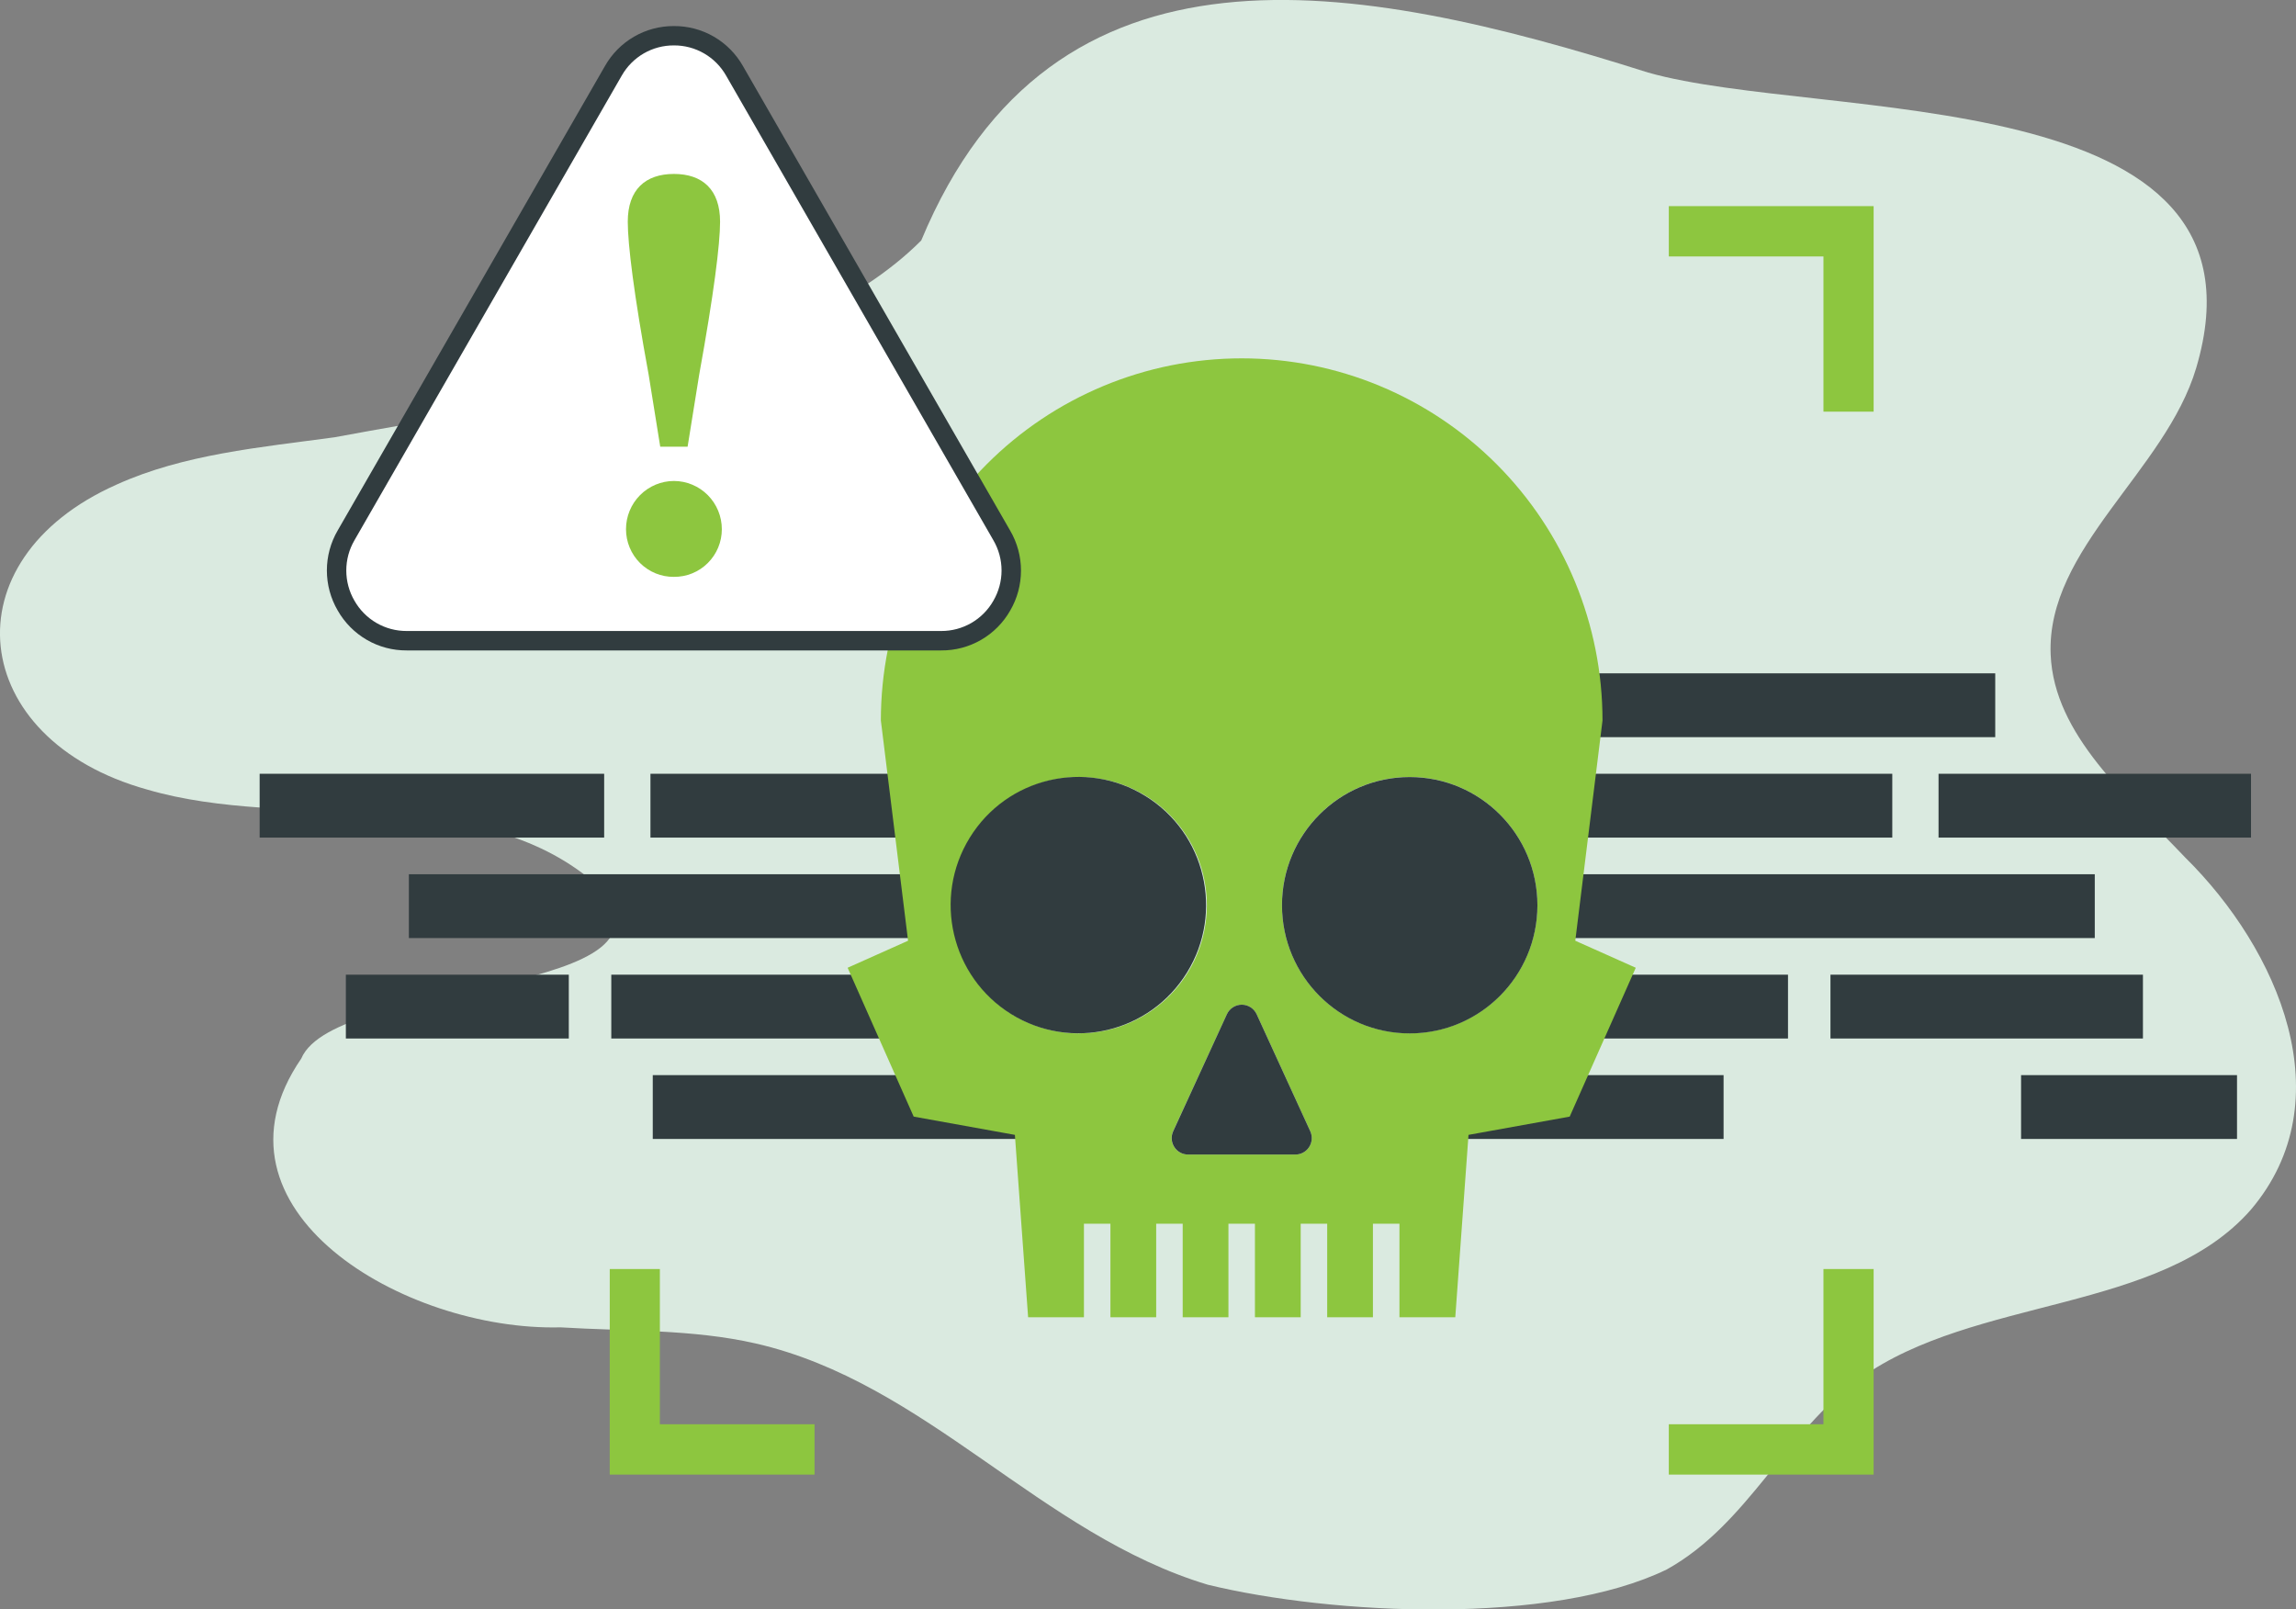
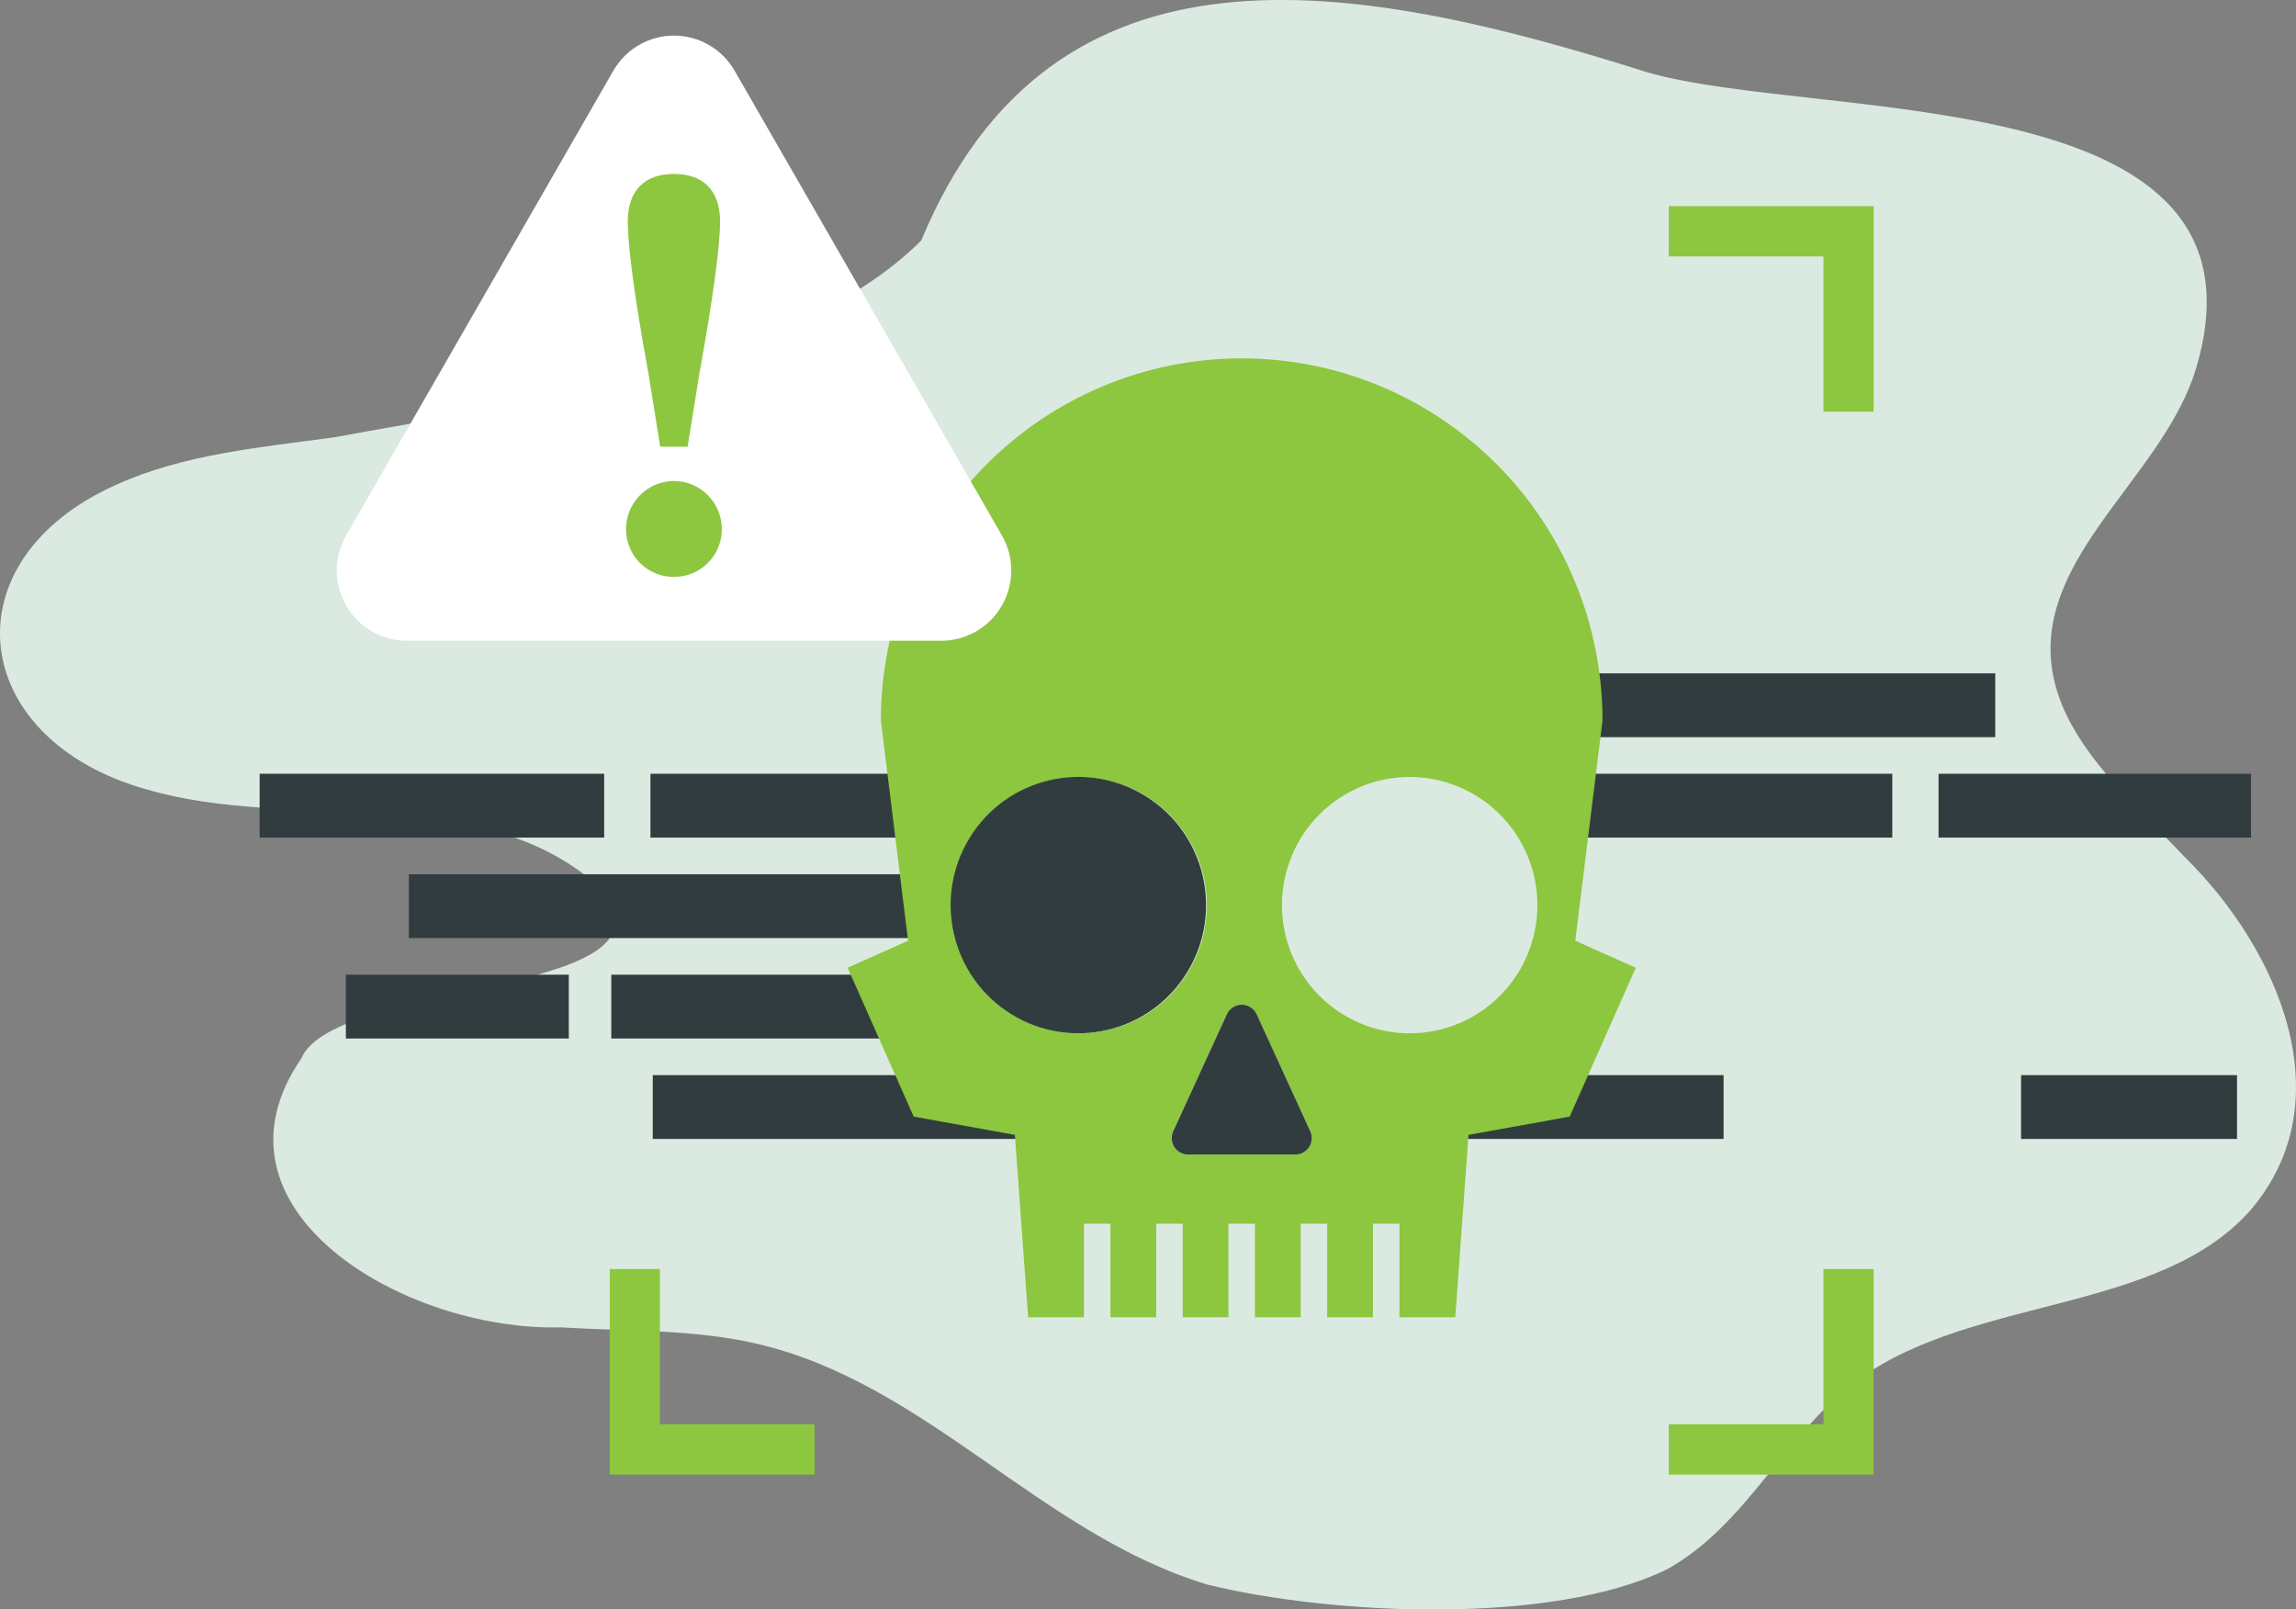
<svg xmlns="http://www.w3.org/2000/svg" width="204" height="143" viewBox="0 0 204 143" fill="none">
  <rect x="0" y="0" width="204" height="143" fill="#808080" stroke="none" />
  <g clip-path="url(#clip0_1623_379)">
    <path d="M146.428 6.445C120.38 -1.81 93.547 -6.758 81.852 21.367C70.463 32.783 46.009 35.808 29.718 38.854C23.125 39.75 16.318 40.357 10.362 43.056C-4.744 49.765 -2.905 65.707 13.07 70.152C25.839 73.901 42.278 69.411 52.832 78.448C62.694 88.717 29.815 86.844 26.765 94.058C17.573 107.443 35.862 118.289 49.799 117.938C55.599 118.296 61.503 118.082 67.141 119.369C82.327 122.841 92.451 136.338 107.314 140.806C118.433 143.51 137.897 144.424 148.101 139.445C155.371 135.396 158.592 127.265 165.273 122.466C175.446 115.163 191.938 116.683 199.992 107.483C208.26 97.756 202.456 84.379 194.148 76.183C188.999 70.747 182.505 65.311 182.202 58.173C181.801 48.715 192.418 41.841 195.133 32.694C202.741 7.04 161.842 10.827 146.428 6.445Z" fill="#DAEAE0" />
    <path d="M166.472 36.577H162.015V22.786H148.274V18.315H166.472V36.577Z" fill="#8DC63F" />
    <path d="M72.372 131.021H54.176V112.756H58.63V126.548H72.372V131.021Z" fill="#8DC63F" />
    <path d="M166.472 131.021H148.274V126.548H162.015V112.756H166.472V131.021Z" fill="#8DC63F" />
    <path d="M177.277 59.827H130.308V65.498H177.277V59.827Z" fill="#313C3F" />
    <path d="M153.14 95.527H124.39V101.198H153.14V95.527Z" fill="#313C3F" />
    <path d="M198.759 95.527H179.572V101.198H198.759V95.527Z" fill="#313C3F" />
-     <path d="M186.121 77.678H139.152V83.349H186.121V77.678Z" fill="#313C3F" />
    <path d="M168.13 68.751H137.519V74.422H168.13V68.751Z" fill="#313C3F" />
    <path d="M200.003 68.751H172.24V74.422H200.003V68.751Z" fill="#313C3F" />
-     <path d="M158.864 86.603H139.057V92.274H158.864V86.603Z" fill="#313C3F" />
-     <path d="M190.4 86.603H162.637V92.274H190.4V86.603Z" fill="#313C3F" />
+     <path d="M158.864 86.603H139.057V92.274V86.603Z" fill="#313C3F" />
    <path d="M97.563 95.527H57.998V101.198H97.563V95.527Z" fill="#313C3F" />
    <path d="M83.297 77.678H36.328V83.349H83.297V77.678Z" fill="#313C3F" />
    <path d="M53.68 68.751H23.07V74.422H53.68V68.751Z" fill="#313C3F" />
    <path d="M85.556 68.751H57.793V74.422H85.556V68.751Z" fill="#313C3F" />
    <path d="M50.538 86.603H30.73V92.274H50.538V86.603Z" fill="#313C3F" />
    <path d="M82.076 86.603H54.313V92.274H82.076V86.603Z" fill="#313C3F" />
    <path d="M139.964 83.586L142.383 64.016C142.383 55.482 139.005 47.298 132.993 41.264C126.981 35.23 118.826 31.84 110.324 31.84C101.821 31.84 93.667 35.23 87.654 41.264C81.642 47.298 78.265 55.482 78.265 64.016L80.682 83.586L75.312 85.987L81.181 99.213L90.173 100.836L91.348 117.039H96.308V108.73H98.662V117.039H102.727V108.73H105.083V117.039H109.147V108.73H111.501V117.039H115.567V108.73H117.921V117.039H121.985V108.73H124.341V117.039H129.302L130.477 100.836L139.468 99.213L145.338 85.987L139.964 83.586ZM95.882 91.821C92.873 91.821 89.987 90.621 87.859 88.485C85.731 86.349 84.535 83.453 84.535 80.432C84.535 77.411 85.731 74.514 87.859 72.378C89.987 70.242 92.873 69.042 95.882 69.041C98.892 69.041 101.779 70.241 103.908 72.378C106.036 74.514 107.232 77.411 107.232 80.432C107.229 83.451 106.032 86.346 103.904 88.48C101.776 90.614 98.891 91.812 95.882 91.812V91.821ZM115.076 102.583H105.553C105.309 102.583 105.069 102.522 104.855 102.405C104.641 102.288 104.459 102.118 104.328 101.912C104.196 101.706 104.118 101.47 104.101 101.226C104.084 100.982 104.128 100.737 104.23 100.515L109.01 90.119C109.126 89.865 109.313 89.651 109.547 89.501C109.781 89.35 110.053 89.27 110.331 89.27C110.609 89.27 110.881 89.35 111.116 89.501C111.35 89.651 111.536 89.865 111.653 90.119L116.413 100.506C116.517 100.73 116.563 100.976 116.547 101.221C116.53 101.467 116.452 101.705 116.319 101.913C116.187 102.12 116.004 102.29 115.788 102.407C115.572 102.525 115.33 102.585 115.084 102.583H115.076ZM125.25 91.812C122.241 91.812 119.354 90.612 117.226 88.477C115.097 86.341 113.901 83.444 113.901 80.424C113.901 78.928 114.195 77.447 114.765 76.065C115.335 74.683 116.171 73.427 117.225 72.369C118.279 71.311 119.53 70.472 120.907 69.9C122.284 69.328 123.76 69.033 125.25 69.033C128.26 69.033 131.146 70.234 133.274 72.37C135.402 74.506 136.598 77.403 136.598 80.424C136.598 83.444 135.402 86.341 133.274 88.477C131.146 90.612 128.26 91.812 125.25 91.812Z" fill="#8DC63F" />
    <path d="M54.492 6.291L30.76 47.57C30.214 48.519 29.927 49.595 29.927 50.69C29.927 51.786 30.214 52.862 30.76 53.81C31.306 54.759 32.09 55.547 33.036 56.095C33.981 56.642 35.053 56.931 36.145 56.931H83.632C84.724 56.931 85.796 56.642 86.741 56.095C87.686 55.547 88.471 54.759 89.017 53.81C89.563 52.862 89.85 51.786 89.85 50.69C89.85 49.595 89.563 48.519 89.017 47.57L65.274 6.291C64.729 5.34 63.944 4.55 62.997 4.001C62.051 3.452 60.977 3.162 59.883 3.162C58.79 3.162 57.716 3.452 56.77 4.001C55.823 4.55 55.038 5.34 54.492 6.291Z" fill="white" />
-     <path d="M83.622 57.792H36.134C34.89 57.8 33.666 57.475 32.589 56.851C31.511 56.226 30.619 55.325 30.003 54.24C29.374 53.162 29.043 51.936 29.043 50.687C29.043 49.438 29.374 48.212 30.003 47.134L53.75 5.868C54.365 4.783 55.258 3.881 56.336 3.257C57.413 2.633 58.637 2.308 59.881 2.316C61.125 2.308 62.349 2.633 63.426 3.257C64.503 3.882 65.395 4.783 66.01 5.868L89.755 47.147C90.384 48.224 90.715 49.451 90.715 50.7C90.715 51.949 90.384 53.175 89.755 54.253C89.138 55.336 88.244 56.235 87.166 56.857C86.088 57.479 84.865 57.802 83.622 57.792ZM59.879 4.035C58.937 4.029 58.011 4.275 57.196 4.747C56.38 5.22 55.705 5.902 55.239 6.723L31.494 48.002C31.018 48.817 30.768 49.745 30.768 50.689C30.768 51.634 31.018 52.561 31.494 53.377C31.96 54.197 32.636 54.879 33.451 55.352C34.267 55.824 35.193 56.07 36.134 56.065H83.622C84.563 56.07 85.489 55.824 86.305 55.352C87.12 54.879 87.796 54.198 88.262 53.377C88.737 52.561 88.988 51.634 88.988 50.689C88.988 49.745 88.737 48.817 88.262 48.002L64.517 6.723C64.051 5.902 63.376 5.22 62.561 4.748C61.746 4.276 60.82 4.029 59.879 4.035Z" fill="#313C3F" />
    <path d="M55.621 47.022C55.62 45.887 56.068 44.798 56.867 43.995C57.665 43.191 58.748 42.738 59.879 42.735C61.009 42.738 62.092 43.192 62.89 43.995C63.688 44.799 64.136 45.887 64.135 47.022C64.135 47.581 64.025 48.135 63.811 48.651C63.596 49.167 63.282 49.635 62.886 50.029C62.491 50.423 62.021 50.734 61.505 50.944C60.989 51.155 60.436 51.26 59.879 51.255C59.322 51.261 58.769 51.155 58.252 50.945C57.736 50.734 57.266 50.423 56.87 50.03C56.474 49.636 56.16 49.168 55.946 48.651C55.731 48.135 55.621 47.581 55.621 47.022ZM63.979 19.7C63.979 21.694 63.422 26.131 62.119 33.317L61.094 39.691H58.662L57.637 33.317C56.315 26.12 55.777 21.694 55.777 19.7C55.777 16.835 57.354 15.455 59.879 15.455C62.404 15.455 63.979 16.835 63.979 19.7Z" fill="#8DC63F" />
    <path d="M105.466 86.408C108.761 81.058 107.11 74.039 101.779 70.733C96.449 67.425 89.456 69.082 86.161 74.432C82.866 79.782 84.517 86.801 89.847 90.108C95.178 93.415 102.171 91.758 105.466 86.408Z" fill="#313C3F" />
    <path d="M115.084 102.583H105.561C105.317 102.583 105.077 102.522 104.863 102.405C104.649 102.288 104.468 102.118 104.336 101.912C104.204 101.706 104.126 101.47 104.109 101.226C104.092 100.982 104.137 100.737 104.239 100.515L109.01 90.119C109.126 89.865 109.313 89.651 109.547 89.501C109.781 89.35 110.053 89.27 110.331 89.27C110.609 89.27 110.881 89.35 111.116 89.501C111.35 89.651 111.536 89.865 111.653 90.119L116.413 100.506C116.517 100.729 116.563 100.976 116.547 101.221C116.53 101.467 116.452 101.705 116.319 101.913C116.187 102.12 116.004 102.29 115.788 102.407C115.572 102.525 115.33 102.585 115.084 102.583Z" fill="#313C3F" />
-     <path d="M125.252 91.821C131.519 91.821 136.6 86.722 136.6 80.432C136.6 74.142 131.519 69.043 125.252 69.043C118.985 69.043 113.905 74.142 113.905 80.432C113.905 86.722 118.985 91.821 125.252 91.821Z" fill="#313C3F" />
  </g>
  <defs>
    <clipPath id="clip0_1623_379">
      <rect width="204" height="143" fill="white" />
    </clipPath>
  </defs>
</svg>